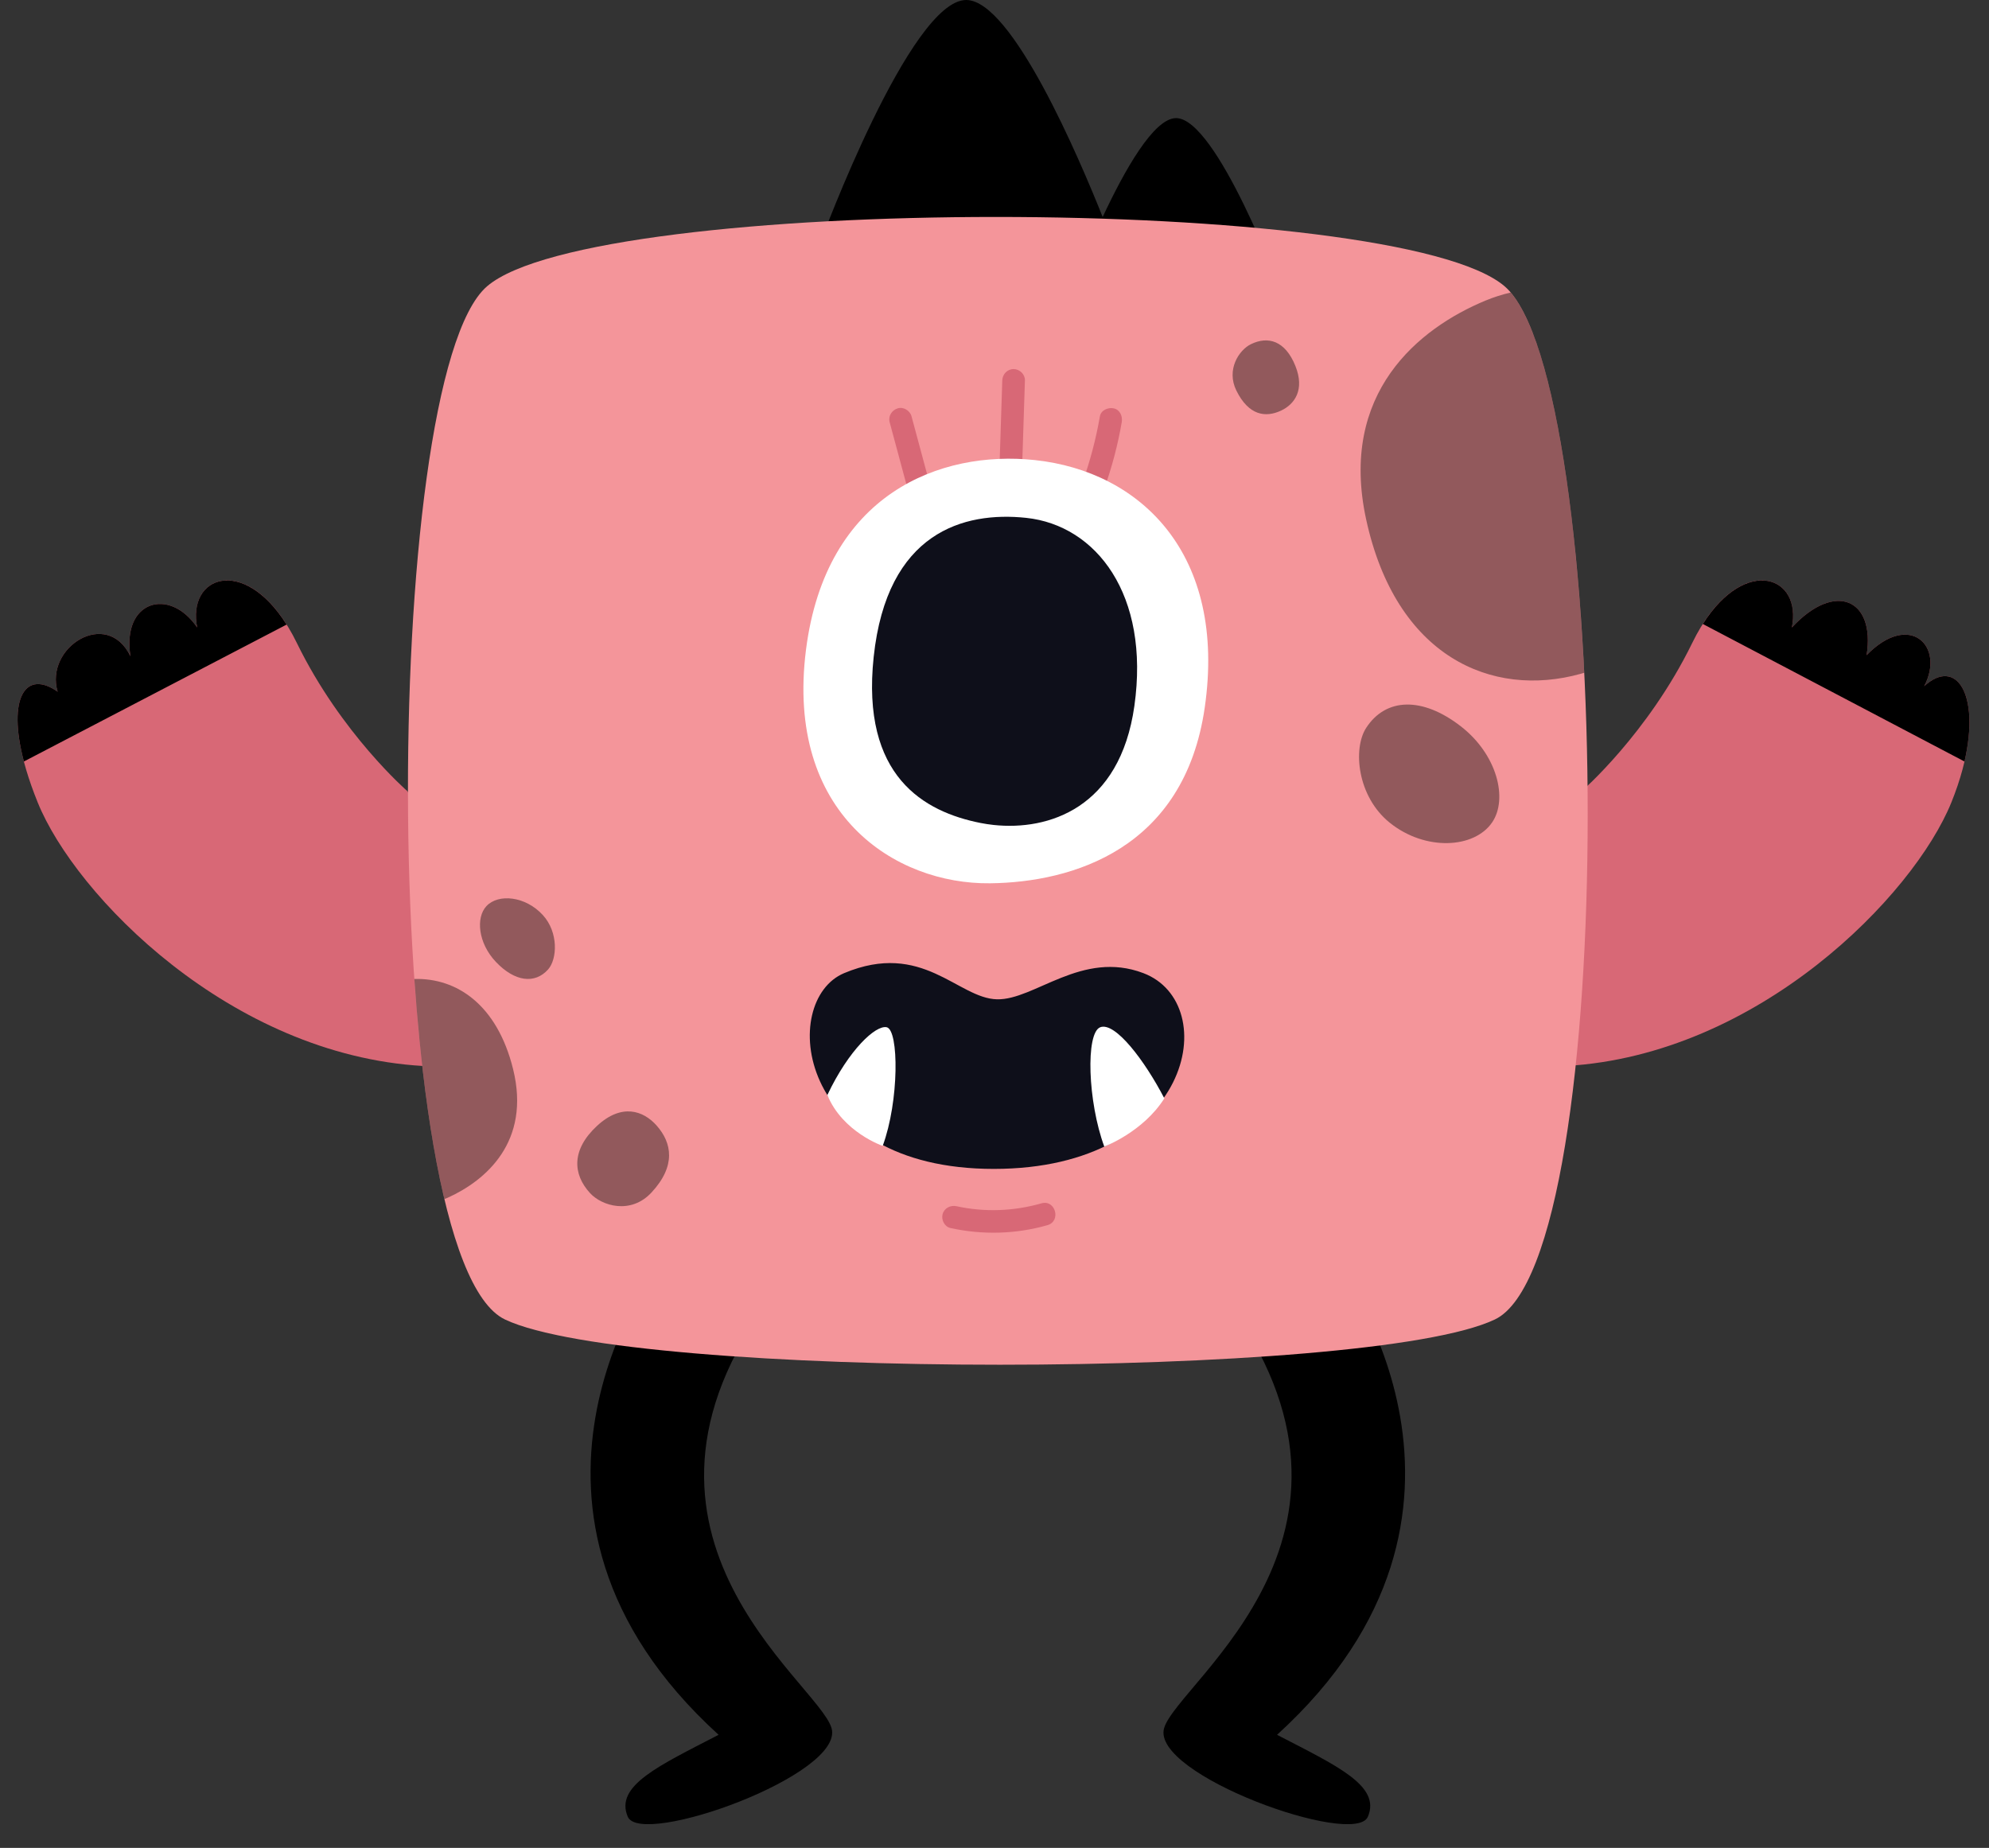
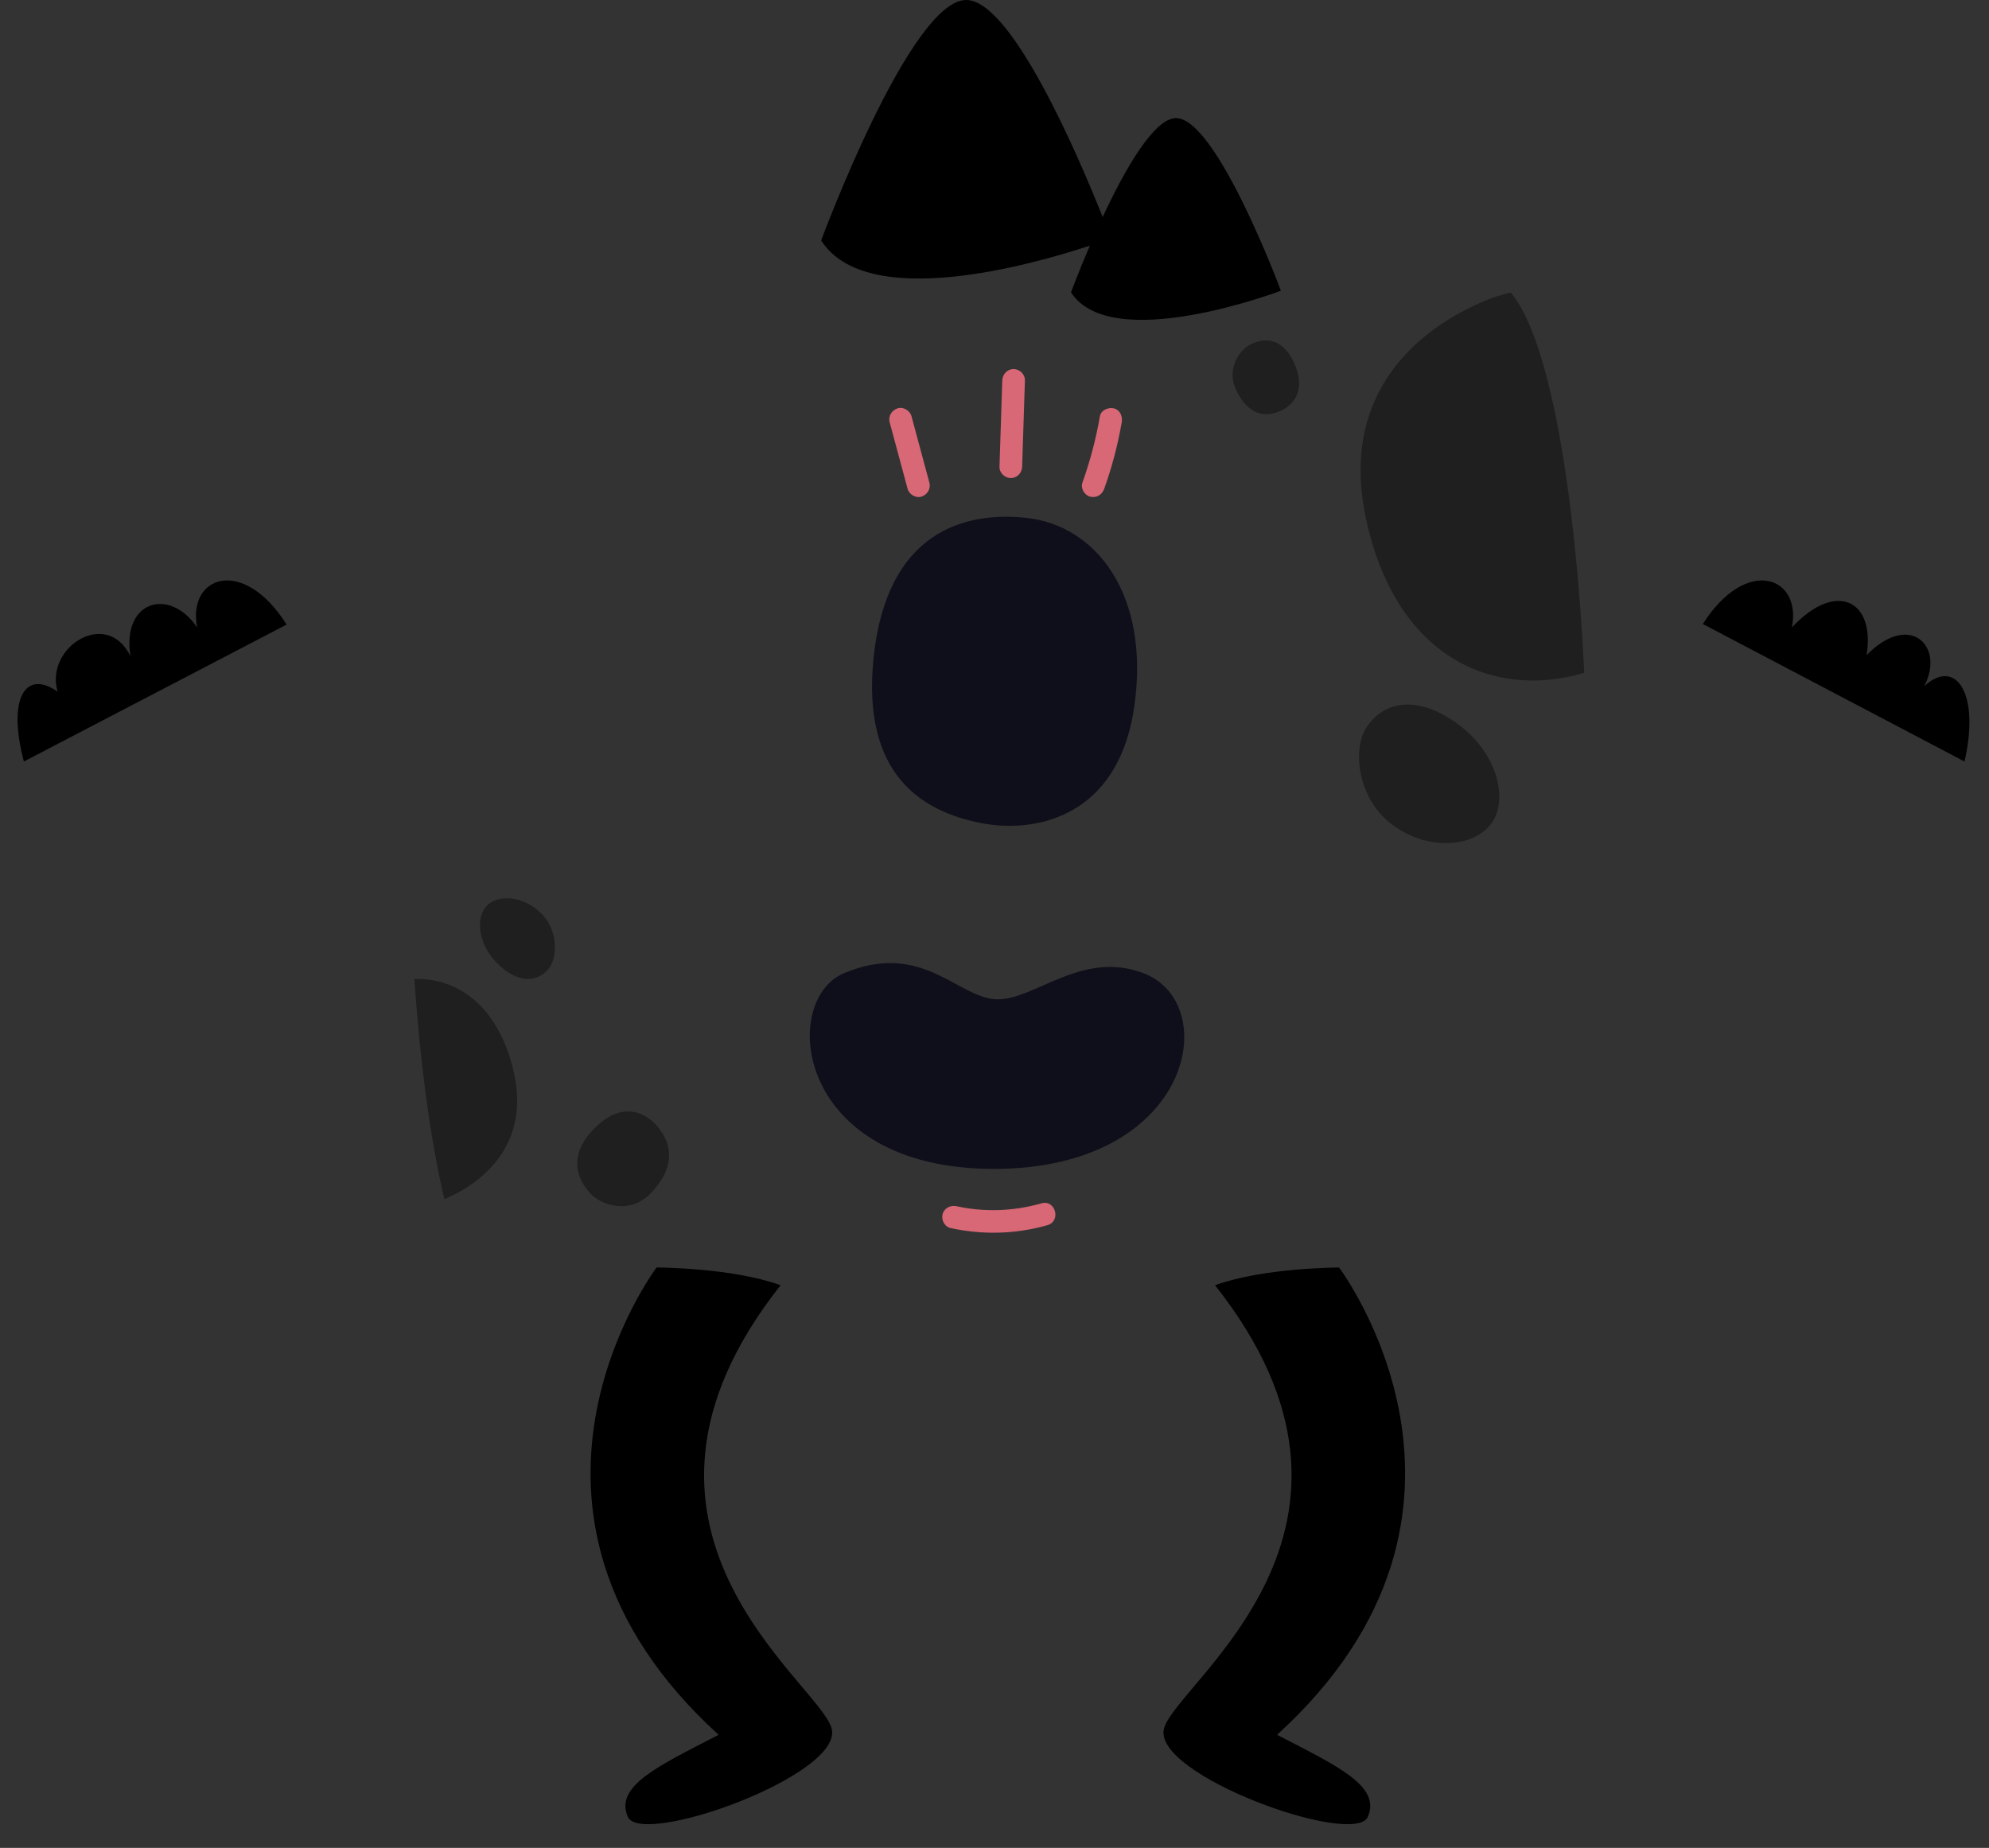
<svg xmlns="http://www.w3.org/2000/svg" fill="#000000" height="326.5" preserveAspectRatio="xMidYMid meet" version="1" viewBox="-3.1 0.0 351.4 326.5" width="351.4" zoomAndPan="magnify">
  <rect x="-3.1" y="0.0" width="351.4" height="326.5" fill="#333333" stroke="none" />
  <g id="change1_1">
-     <path d="M276.302,139.826c0,0,11.739-10.174,19.565-26.217s19.565-12.522,17.609-2.739 c7.723-8.317,14.766-4.891,13.201,4.891c7.63-7.826,13.891-1.565,10.174,5.478 c6.652-6.065,11.451,4.109,4.799,20.544c-6.652,16.435-34.044,44.609-68.087,46.565 C270.041,152.739,276.302,139.826,276.302,139.826z M68.911,139.826c0,0-11.739-10.174-19.565-26.217 s-19.565-12.522-17.609-2.739c-4.939-7.239-13.353-4.696-11.787,5.087c-4.157-8.609-15.213-1.565-12.865,6.261 c-6.652-4.696-10.174,3.13-3.522,19.565s34.044,44.609,68.087,46.565C75.172,152.739,68.911,139.826,68.911,139.826 z" fill="#d86876" />
-   </g>
+     </g>
  <g id="change2_1">
    <path d="M134.812,227.087c-34.044,43.044,6.652,70.043,9,78.261c2.348,8.217-33.652,21.13-36,15.652 c-2.348-5.478,5.478-9,16.044-14.478C80.421,267,112.899,223.957,112.899,223.957S126.204,223.957,134.812,227.087z M211.563,227.087c34.044,43.044-6.652,70.043-9,78.261c-2.348,8.217,33.652,21.13,36,15.652s-5.478-9-16.044-14.478 c43.435-39.522,10.957-82.565,10.957-82.565S220.171,223.957,211.563,227.087z M204.678,20.87 c-3.916,0-9.079,9.152-12.967,17.475C187.601,28.027,175.69,0,167.601,0c-9.913,0-25.627,42.488-25.627,42.488 c8.045,12.542,37.093,4.341,47.473,0.912c-2.016,4.691-3.332,8.246-3.332,8.246 c7.136,11.124,37.086-0.281,37.086-0.281S211.859,20.87,204.678,20.87z M31.737,110.87 c-4.939-7.239-13.352-4.696-11.787,5.087c-4.157-8.609-15.213-1.565-12.865,6.261 c-5.583-3.941-8.958,0.942-5.966,12.33l46.417-24.193C39.844,98.138,29.926,101.816,31.737,110.87z M336.851,121.239 c3.717-7.043-2.543-13.304-10.174-5.478c1.565-9.783-5.478-13.209-13.201-4.891 c1.806-9.027-8.05-12.71-15.732-0.62l0,0l46.228,24.298C346.75,122.555,342.459,116.126,336.851,121.239z" fill="#000000" />
  </g>
  <g id="change3_1">
-     <path d="M260.989,233.142c-22.424,10.655-152.441,10.655-174.866,0 c-22.424-10.655-22.198-166.219-3.171-182.557s160.747-16.338,179.774,0S283.413,222.487,260.989,233.142z M260.989,233.142c-22.424,10.655-152.441,10.655-174.866,0c-22.424-10.655-22.198-166.219-3.171-182.557 s160.747-16.338,179.774,0S283.413,222.487,260.989,233.142z" fill="#f4959a" />
-   </g>
+     </g>
  <g id="change1_2">
    <path d="M173.974,67.211c0.035-1.084,0.887-2,2-2c1.056,0,2.035,0.919,2,2 c-0.164,5.086-0.328,10.172-0.492,15.258c-0.035,1.084-0.887,2-2,2c-1.056,0-2.035-0.919-2-2 C173.646,77.383,173.81,72.297,173.974,67.211L173.974,67.211z M154.081,74.616c1.053,3.91,2.106,7.82,3.159,11.729 c0.272,1.01,1.436,1.728,2.46,1.397c1.036-0.335,1.688-1.378,1.397-2.46c-1.053-3.91-2.106-7.82-3.159-11.729 c-0.272-1.01-1.436-1.728-2.46-1.397C154.441,72.491,153.789,73.534,154.081,74.616L154.081,74.616z M191.222,73.553 c-0.693,3.999-1.728,7.928-3.096,11.749c-0.353,0.987,0.398,2.233,1.397,2.46 c1.123,0.256,2.082-0.341,2.46-1.397c1.367-3.821,2.403-7.75,3.096-11.749c0.178-1.027-0.274-2.204-1.397-2.46 C192.711,71.935,191.414,72.451,191.222,73.553L191.222,73.553z M180.889,212.616 c2.483-0.711,3.534,3.15,1.063,3.857c-5.576,1.597-11.461,1.748-17.123,0.509 c-1.06-0.232-1.672-1.46-1.397-2.46c0.297-1.08,1.406-1.628,2.46-1.397 C170.858,214.212,176.007,214.014,180.889,212.616L180.889,212.616z M180.889,212.616 c2.483-0.711,3.534,3.15,1.063,3.857c-5.576,1.597-11.461,1.748-17.123,0.509 c-1.06-0.232-1.672-1.46-1.397-2.46c0.297-1.08,1.406-1.628,2.46-1.397 C170.858,214.212,176.007,214.014,180.889,212.616L180.889,212.616z" fill="#d86876" />
  </g>
  <g id="change4_1">
-     <path d="M171.804,156.067c-16.734,0.192-36.205-12.184-32.506-41.273 c3.505-27.564,23.718-35.285,40.422-33.506c18.729,1.995,33.933,16.644,30.025,43.718 C206.141,149.973,186.448,155.9,171.804,156.067z M171.804,156.067c-16.734,0.192-36.205-12.184-32.506-41.273 c3.505-27.564,23.718-35.285,40.422-33.506c18.729,1.995,33.933,16.644,30.025,43.718 C206.141,149.973,186.448,155.9,171.804,156.067z" fill="#ffffff" />
-   </g>
+     </g>
  <g id="change5_1">
    <path d="M172.458,145.763c-0.811-0.086-1.6-0.208-2.36-0.359c-9.894-1.973-21.097-8.177-18.844-29.336 c2.349-22.055,15.921-25.741,26.951-24.567c12.367,1.317,21.878,13.573,19.109,33.226 C194.76,142.851,182.074,146.787,172.458,145.763z M146.03,171.945c-11.508,4.828-8.669,34.587,26.44,34.587 s40.54-29.218,26.44-34.587c-10.872-4.14-19.216,4.768-25.862,4.622 C166.121,176.415,159.9,166.126,146.03,171.945z" fill="#0e0f1a" />
  </g>
  <g id="change4_2">
-     <path d="M152.847,202.467c0,0-7.103-2.438-9.776-8.991c3.791-7.998,8.534-12.382,10.475-11.976 C155.731,181.957,155.767,194.576,152.847,202.467z M191.998,202.593c0,0,6.854-2.577,10.608-8.523 c-3.461-6.674-8.676-13.553-11.314-12.571C188.666,182.478,189.078,194.702,191.998,202.593z" fill="#ffffff" />
-   </g>
+     </g>
  <g id="change2_2">
    <path d="M276.793,118.869c-0.201,0.06-0.401,0.124-0.602,0.18 c-15.804,4.397-32.685-3.076-37.935-27.29c-4.842-22.33,9.28-33.753,21.101-38.655 c1.42-0.589,2.91-1.062,4.443-1.422C270.794,59.9,275.249,87.529,276.793,118.869z M242.445,145.379 c6.273,5.03,14.931,4.559,18.081-0.082c2.809-4.139,0.904-11.977-5.549-16.973 c-6.81-5.273-13.251-5.048-16.712,0.28C235.887,132.264,236.661,140.74,242.445,145.379z M87.548,188.894 c-2.819-11.398-9.968-16.133-17.447-15.919c1.039,14.791,2.801,28.35,5.311,38.889 c0.193-0.077,0.388-0.147,0.576-0.232C82.743,208.583,90.72,201.72,87.548,188.894z M92.797,161.672 c-3.047-3.328-7.856-3.837-9.968-1.56c-1.884,2.031-1.471,6.518,1.679,9.844c3.324,3.51,6.891,3.957,9.23,1.329 C95.345,169.479,95.608,164.741,92.797,161.672z M112.007,210.695c4.378-4.721,3.579-8.779,0.926-11.795 c-2.366-2.69-6.197-3.992-10.533,0.008c-4.575,4.221-4.329,8.549-1.26,11.897 C103.249,213.104,108.353,214.635,112.007,210.695z M215.331,69.01c2.186,4.429,5.168,4.81,7.882,3.547 c2.421-1.127,4.242-3.689,2.541-7.912c-1.795-4.456-4.828-5.318-7.871-3.822 C215.792,61.851,213.507,65.314,215.331,69.01z" fill="#000000" opacity="0.4" />
  </g>
</svg>